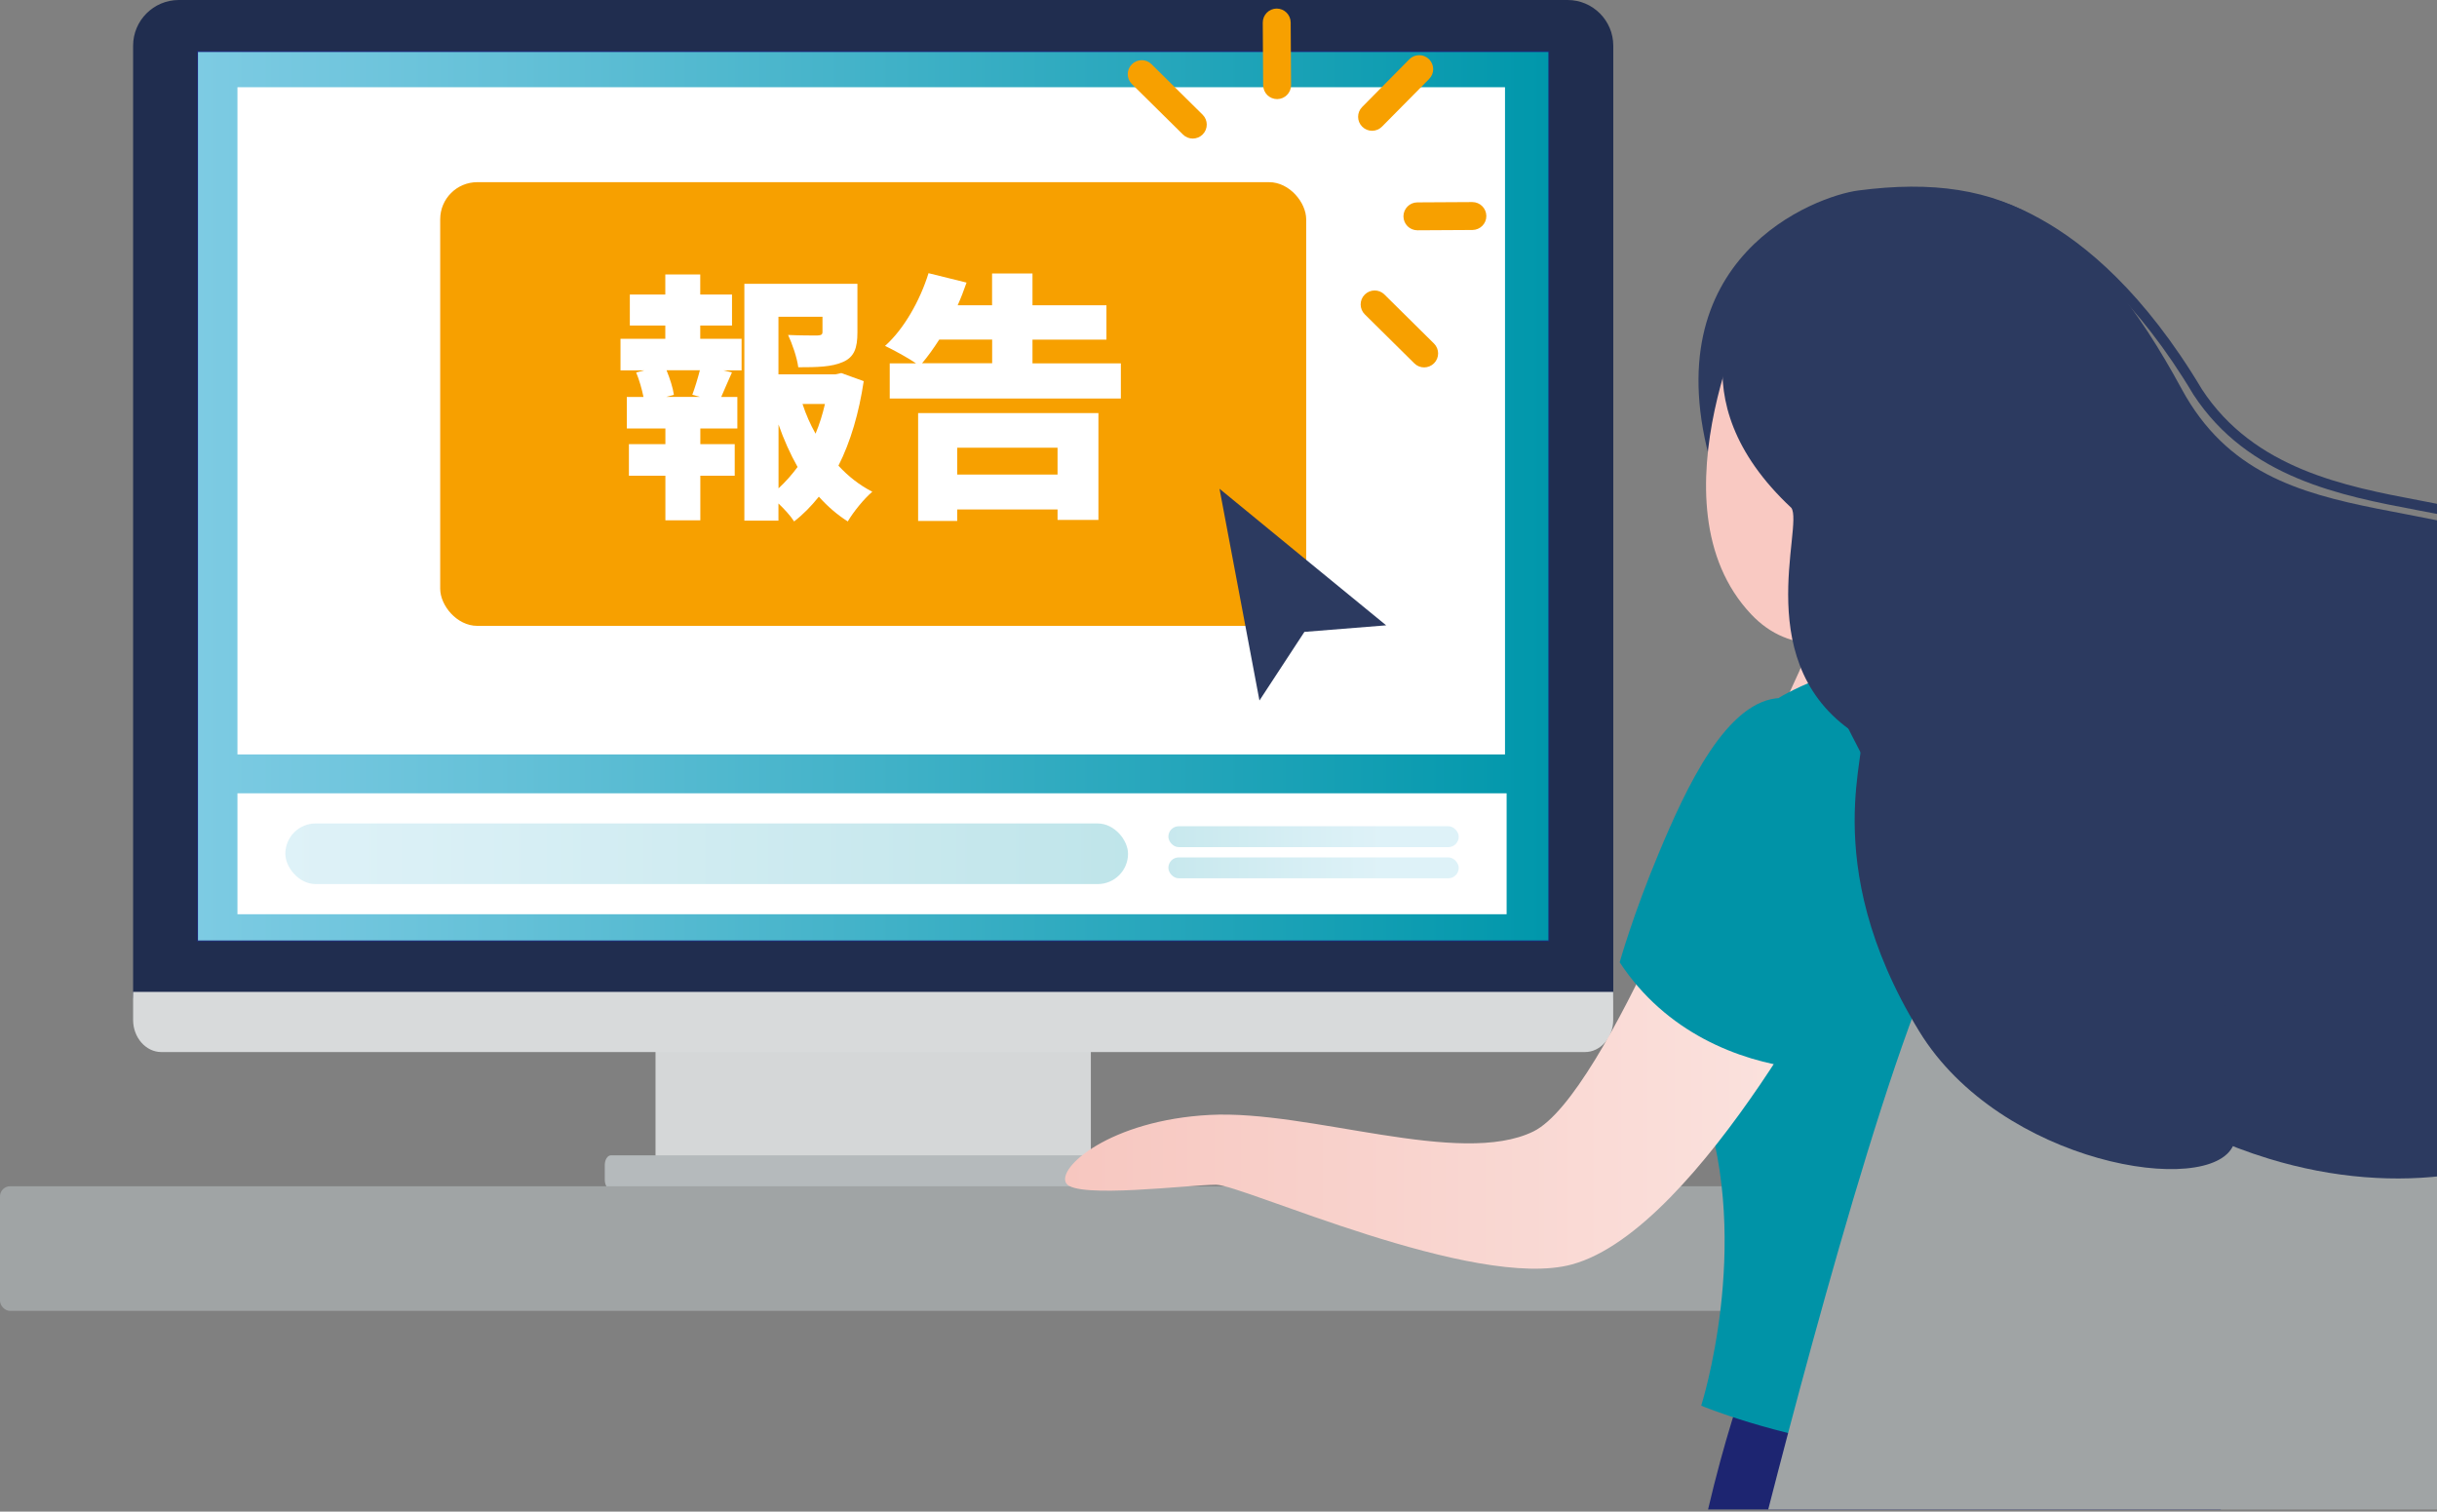
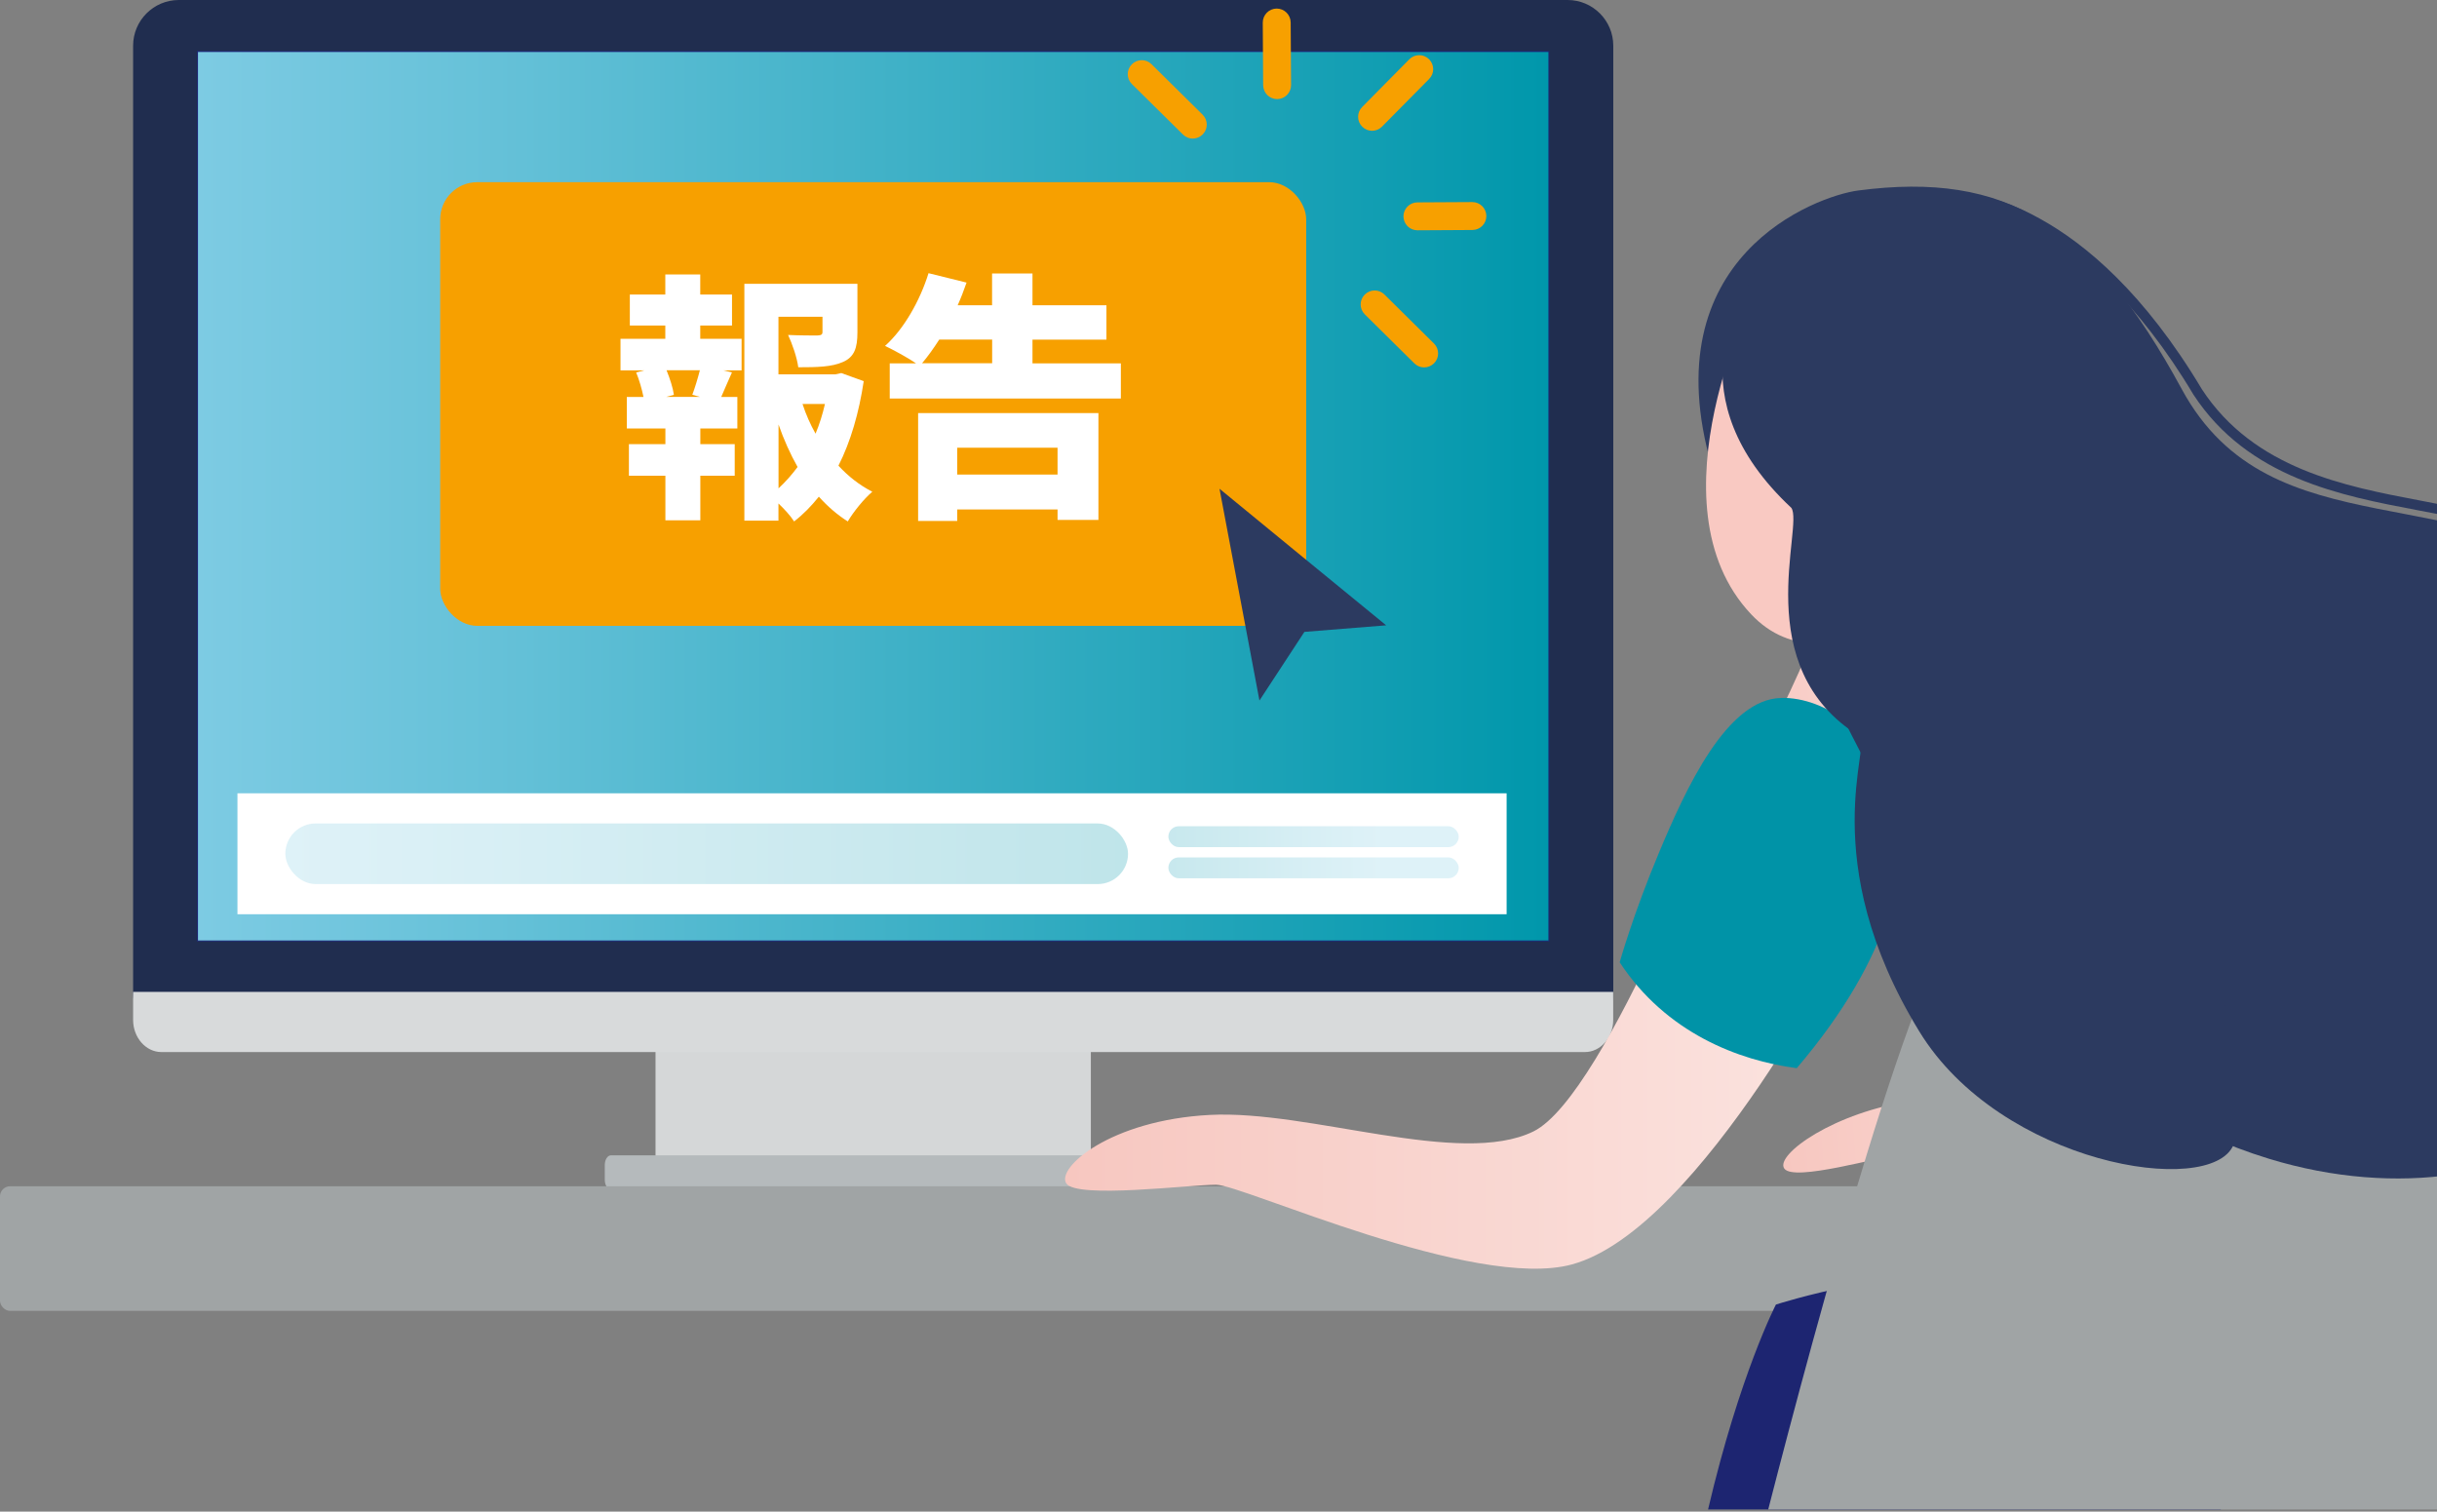
<svg xmlns="http://www.w3.org/2000/svg" xmlns:xlink="http://www.w3.org/1999/xlink" width="316" height="196" viewBox="0 0 316 196">
  <rect x="0" y="0" width="316" height="196" fill="#808080" stroke="none" />
  <defs>
    <style>.cls-1{clip-path:url(#clippath);}.cls-2{fill:none;}.cls-2,.cls-3,.cls-4,.cls-5,.cls-6,.cls-7,.cls-8,.cls-9,.cls-10,.cls-11,.cls-12,.cls-13,.cls-14,.cls-15,.cls-16,.cls-17,.cls-18,.cls-19,.cls-20{stroke-width:0px;}.cls-3{fill:#1d2571;}.cls-4{fill:url(#linear-gradient);}.cls-5{fill:#f7a000;}.cls-6{fill:#f9c9c2;}.cls-7{fill:#d5d7d8;}.cls-8{fill:url(#linear-gradient-3);}.cls-8,.cls-9,.cls-10{opacity:.25;}.cls-9{fill:url(#linear-gradient-4);}.cls-10{fill:url(#linear-gradient-2);}.cls-11{fill:#2c3a60;}.cls-12{fill:#d8dadb;}.cls-13{fill:url(#linear-gradient-7);}.cls-14{fill:url(#linear-gradient-5);}.cls-15{fill:url(#linear-gradient-6);}.cls-16{fill:#a0a4a5;}.cls-17{fill:#fff;}.cls-18{fill:#0093a7;}.cls-19{fill:#202d4f;}.cls-20{fill:#b5babc;}</style>
    <clipPath id="clippath">
      <rect class="cls-2" width="316" height="196" />
    </clipPath>
    <linearGradient id="linear-gradient" x1="25.6" y1="64.34" x2="200.85" y2="64.34" gradientUnits="userSpaceOnUse">
      <stop offset="0" stop-color="#7dcbe3" />
      <stop offset=".24" stop-color="#63c0d7" />
      <stop offset=".74" stop-color="#23a5ba" />
      <stop offset="1" stop-color="#0097ab" />
    </linearGradient>
    <linearGradient id="linear-gradient-2" x1="37" y1="110.7" x2="146.27" y2="110.7" xlink:href="#linear-gradient" />
    <linearGradient id="linear-gradient-3" x1="-2186.37" y1="215.33" x2="-2077.11" y2="215.33" gradientTransform="translate(904.84 34.29) scale(.34)" xlink:href="#linear-gradient" />
    <linearGradient id="linear-gradient-4" x1="-2186.37" y1="203.63" x2="-2077.11" y2="203.63" gradientTransform="translate(904.84 42.36) scale(.34)" xlink:href="#linear-gradient" />
    <linearGradient id="linear-gradient-5" x1="329.86" y1="211.01" x2="405.87" y2="211.01" gradientTransform="translate(-48.68 -44.78) rotate(-4.44) scale(.8 .93)" gradientUnits="userSpaceOnUse">
      <stop offset="0" stop-color="#f7c7c0" />
      <stop offset="1" stop-color="#fbe4e0" />
    </linearGradient>
    <linearGradient id="linear-gradient-6" x1="182.97" y1="142.36" x2="215.52" y2="142.36" gradientTransform="translate(28.7 -38.03) rotate(-5.92)" xlink:href="#linear-gradient-5" />
    <linearGradient id="linear-gradient-7" x1="138.11" y1="131.62" x2="240.03" y2="131.62" gradientTransform="matrix(1,0,0,1,0,0)" xlink:href="#linear-gradient-5" />
  </defs>
  <g class="cls-1">
    <rect class="cls-7" x="85" y="135.41" width="56.45" height="16.93" />
    <path class="cls-20" d="M147.23,149.8h-68.01c-.44,0-.8.56-.8,1.26v1.91c0,.69.36,1.26.8,1.26h68.01c.44,0,.8-.56.8-1.26v-1.91c0-.69-.36-1.26-.8-1.26Z" />
    <path class="cls-19" d="M203.27,0H23.18c-3.26,0-5.92,2.66-5.92,5.92v122.83c.01,3.26,2.66,6.73,5.92,6.73h180.09c3.26,0,5.92-3.57,5.92-6.83V5.92c0-3.26-2.66-5.92-5.92-5.92Z" />
    <path class="cls-12" d="M17.26,132.24c0,2.29,1.65,4.17,3.67,4.17h184.58c2.02,0,3.67-1.88,3.67-4.17v-3.63H17.26v3.63Z" />
    <rect class="cls-4" x="25.6" y="6.67" width="175.25" height="115.34" />
    <path class="cls-3" d="M25.53,122.08h175.39V6.59H25.53v115.48ZM25.67,6.74h175.11v115.2H25.67V6.74Z" />
    <rect class="cls-17" x="30.79" y="102.86" width="164.57" height="15.68" />
-     <rect class="cls-17" x="30.79" y="11.31" width="164.36" height="86.51" />
    <rect class="cls-10" x="37" y="106.77" width="109.27" height="7.86" rx="3.93" ry="3.93" />
    <rect class="cls-8" x="151.51" y="107.13" width="37.65" height="2.71" rx="1.35" ry="1.35" transform="translate(340.66 216.97) rotate(-180)" />
    <rect class="cls-9" x="151.51" y="111.16" width="37.65" height="2.71" rx="1.35" ry="1.35" transform="translate(340.66 225.04) rotate(-180)" />
    <rect class="cls-16" y="153.81" width="256.71" height="16.16" rx="1.31" ry="1.31" />
    <path class="cls-14" d="M261.79,96.99s27.24,40.19,19.97,45.12c-7.26,4.93-23.35-.81-33.61.61-10.27,1.42-18.02,7.02-16.79,8.79,1.23,1.78,12.44-1.59,15.15-1.8,2.71-.21,30.66,12.08,40.5,8.08,13.03-5.3-4.63-46.98-4.63-46.98,0,0-12.39-20.7-20.59-13.83Z" />
    <path class="cls-15" d="M238.02,68.7c-2.17-7.55,17.91.92,17.91.92,0,0-4.69,17.77,2.5,25.08,7.19,7.31-31.48,5.06-31.48,5.06,0,0,13.24-23.52,11.07-31.07Z" />
    <path class="cls-3" d="M261.82,165.07c-15.47-1.17-31.54,4.08-31.54,4.08,0,0-4.69,9.03-8.8,26.57h66.5c-6.43-12.69-14.95-23.89-26.17-30.65Z" />
-     <path class="cls-18" d="M220.91,143.11c-1.65-4.85-4.17-9.77-4.27-18.57-.19-16.41,14.1-34.11,14.1-34.11,0,0,10.06-6.17,24.3-5.89,21.04,12.88,20.12,56.55,19.88,69.59-.17,8.89,6.17,22.03,7.61,25.5-24.52,18.28-61.94,2.63-61.94,2.63,0,0,6.61-20.64.33-39.14Z" />
    <path class="cls-11" d="M316.49,65.42c-.92-.18-1.87-.36-2.83-.55-9.52-1.81-21.37-4.05-28.14-14.39-14.93-25-30.57-25.45-31.22-25.45-.36,0-.65.28-.65.64,0,.36.28.68.64.66.15,0,15.61.51,30.13,24.84,7.08,10.82,19.23,13.12,28.99,14.97.96.18,1.9.36,2.82.54,8.46,1.69,24.21,4.82,30.64,16.83.11.21.32.33.54.34.11,0,.23-.02.34-.08.32-.17.43-.56.26-.88-6.72-12.55-22.85-15.77-31.52-17.49Z" />
    <path class="cls-13" d="M224.28,99.77s-15.91,42.25-25.44,46.93c-9.53,4.68-29.02-2.81-41.95-2.14-12.93.67-19.98,6.89-18.62,8.89,1.36,2.01,16.02.16,19.42.16s33.51,13.8,46.16,10.33c16.75-4.59,36.16-43.13,36.16-43.13,0,0-4.85-27.73-15.74-21.04Z" />
    <path class="cls-16" d="M313.05,117.12c-8.28-.9-49.68-4.51-57.96.9-6.28,4.11-19.69,53.86-25.81,77.7h100.47c-3.63-30.46-10.79-77.96-16.7-78.6Z" />
    <path class="cls-18" d="M230.98,90.49c11.48-.19,26.99,18.65,2,48.01-7.52-.98-16.95-4.57-22.96-13.73,0,0,1.73-6.2,5.14-14.32,3.41-8.12,8.73-19.84,15.82-19.95Z" />
    <path class="cls-11" d="M339.3,77.48c-19.27-16.2-44.72-5.53-56.39-27.01-11.66-21.48-22.8-28.29-41.96-25.77-5.44.71-26.87,8.57-18.99,35.79,15.38,22.24,28.33,76.32,72.24,89.75,33.6,10.27,64.72-11.76,42.64-40.75,7.57,1.98,21.72-15.82,2.45-32.02Z" />
    <path class="cls-6" d="M257.45,58.25c-2.49,18.17-20.24,32.16-30.39,21.39-13.54-14.36.7-42.14.7-42.14,10.16-9.18,32.18,2.58,29.69,20.75Z" />
    <path class="cls-11" d="M226.68,36.88c-.76,1.37-9.83,14.56,5.6,28.97,1.66,2.4-5.66,20.68,8.84,29.6,1.61.99-5.87,16.01,7.74,38.27,10.55,17.26,37.78,21.65,40.74,14.75,4.48-10.41-20.97-97.74-25.38-106.35-9.16-17.85-28.13-22.11-37.54-5.24Z" />
    <rect class="cls-5" x="57.08" y="23.62" width="112.29" height="57.53" rx="4.81" ry="4.81" />
    <path class="cls-17" d="M90.82,43.93h5.34v4.09h-2.37l1.12.27c-.54,1.18-.98,2.26-1.39,3.18h2.09v4.09h-4.8v2.03h4.46v4.09h-4.46v5.78h-4.53v-5.78h-4.73v-4.09h4.73v-2.03h-5v-4.09h2.16c-.2-.98-.54-2.2-.95-3.18l1.08-.27h-3.11v-4.09h5.81v-1.72h-4.6v-4.02h4.6v-2.6h4.53v2.6h4.12v4.02h-4.12v1.72ZM89.77,51.19c.34-.91.71-2.13.98-3.18h-4.32c.44,1.08.84,2.33.95,3.18l-.98.27h4.36l-.98-.27ZM112,49.4c-.61,4.09-1.69,7.84-3.28,10.98,1.28,1.39,2.74,2.53,4.39,3.38-1.05.88-2.47,2.63-3.18,3.85-1.39-.88-2.63-1.96-3.75-3.21-.98,1.22-2.03,2.3-3.21,3.21-.47-.74-1.25-1.59-2.03-2.33v2.23h-4.42v-30.71h14.66v6.32c0,1.99-.4,3.18-1.89,3.82-1.45.64-3.34.68-5.78.68-.17-1.28-.78-3.04-1.32-4.19,1.39.07,3.31.07,3.78.07.51-.03.68-.1.68-.47v-1.96h-5.71v7.47h7.37l.78-.17,2.91,1.05ZM100.95,63.32c.91-.84,1.72-1.76,2.47-2.77-.95-1.69-1.79-3.55-2.47-5.51v8.28ZM104.06,52.38c.44,1.35,1.01,2.64,1.69,3.85.51-1.22.91-2.5,1.22-3.85h-2.91Z" />
    <path class="cls-17" d="M145.34,47.11v4.56h-29.97v-4.56h3.41c-1.15-.78-2.97-1.76-4.02-2.26,2.43-2.16,4.53-5.85,5.64-9.43l4.93,1.22c-.34.98-.71,1.96-1.15,2.94h4.46v-4.12h5.24v4.12h9.59v4.46h-9.59v3.07h11.45ZM119.05,53.56h23.38v13.85h-5.3v-1.35h-13.01v1.49h-5.07v-13.99ZM121.79,44.03c-.74,1.15-1.49,2.2-2.23,3.07h9.09v-3.07h-6.86ZM124.12,58.05v3.48h13.01v-3.48h-13.01Z" />
    <polygon class="cls-11" points="158.13 63.37 160.72 77.1 163.31 90.83 169.14 81.93 179.74 81.08 168.93 72.23 158.13 63.37" />
    <path class="cls-5" d="M153.39,17.44l-6.62-6.54c-.71-.7-.72-1.85-.01-2.56s1.85-.72,2.56-.01l6.62,6.54c.71.7.72,1.85.01,2.56s-1.85.72-2.56.01Z" />
    <path class="cls-5" d="M164.33,12.33c-.33-.33-.53-.78-.54-1.28l-.05-8.12c0-1,.8-1.81,1.8-1.82,1,0,1.81.8,1.82,1.8l.05,8.12c0,1-.8,1.81-1.8,1.82-.5,0-.95-.2-1.28-.52Z" />
    <path class="cls-5" d="M176.64,16.43c-.71-.7-.72-1.85-.01-2.56l6.11-6.18c.7-.71,1.85-.72,2.56-.01s.72,1.85.01,2.56l-6.11,6.18c-.7.71-1.85.72-2.56.01Z" />
    <path class="cls-5" d="M182.52,29.34c-.33-.33-.53-.78-.54-1.28,0-1,.8-1.81,1.8-1.82l7.13-.04c1,0,1.81.8,1.82,1.8s-.8,1.81-1.8,1.82l-7.13.04c-.5,0-.95-.2-1.28-.52Z" />
    <path class="cls-5" d="M183.39,47.11l-6.42-6.35c-.71-.7-.72-1.85-.01-2.56s1.85-.72,2.56-.01l6.42,6.35c.71.7.72,1.85.01,2.56s-1.85.72-2.56.01Z" />
  </g>
</svg>